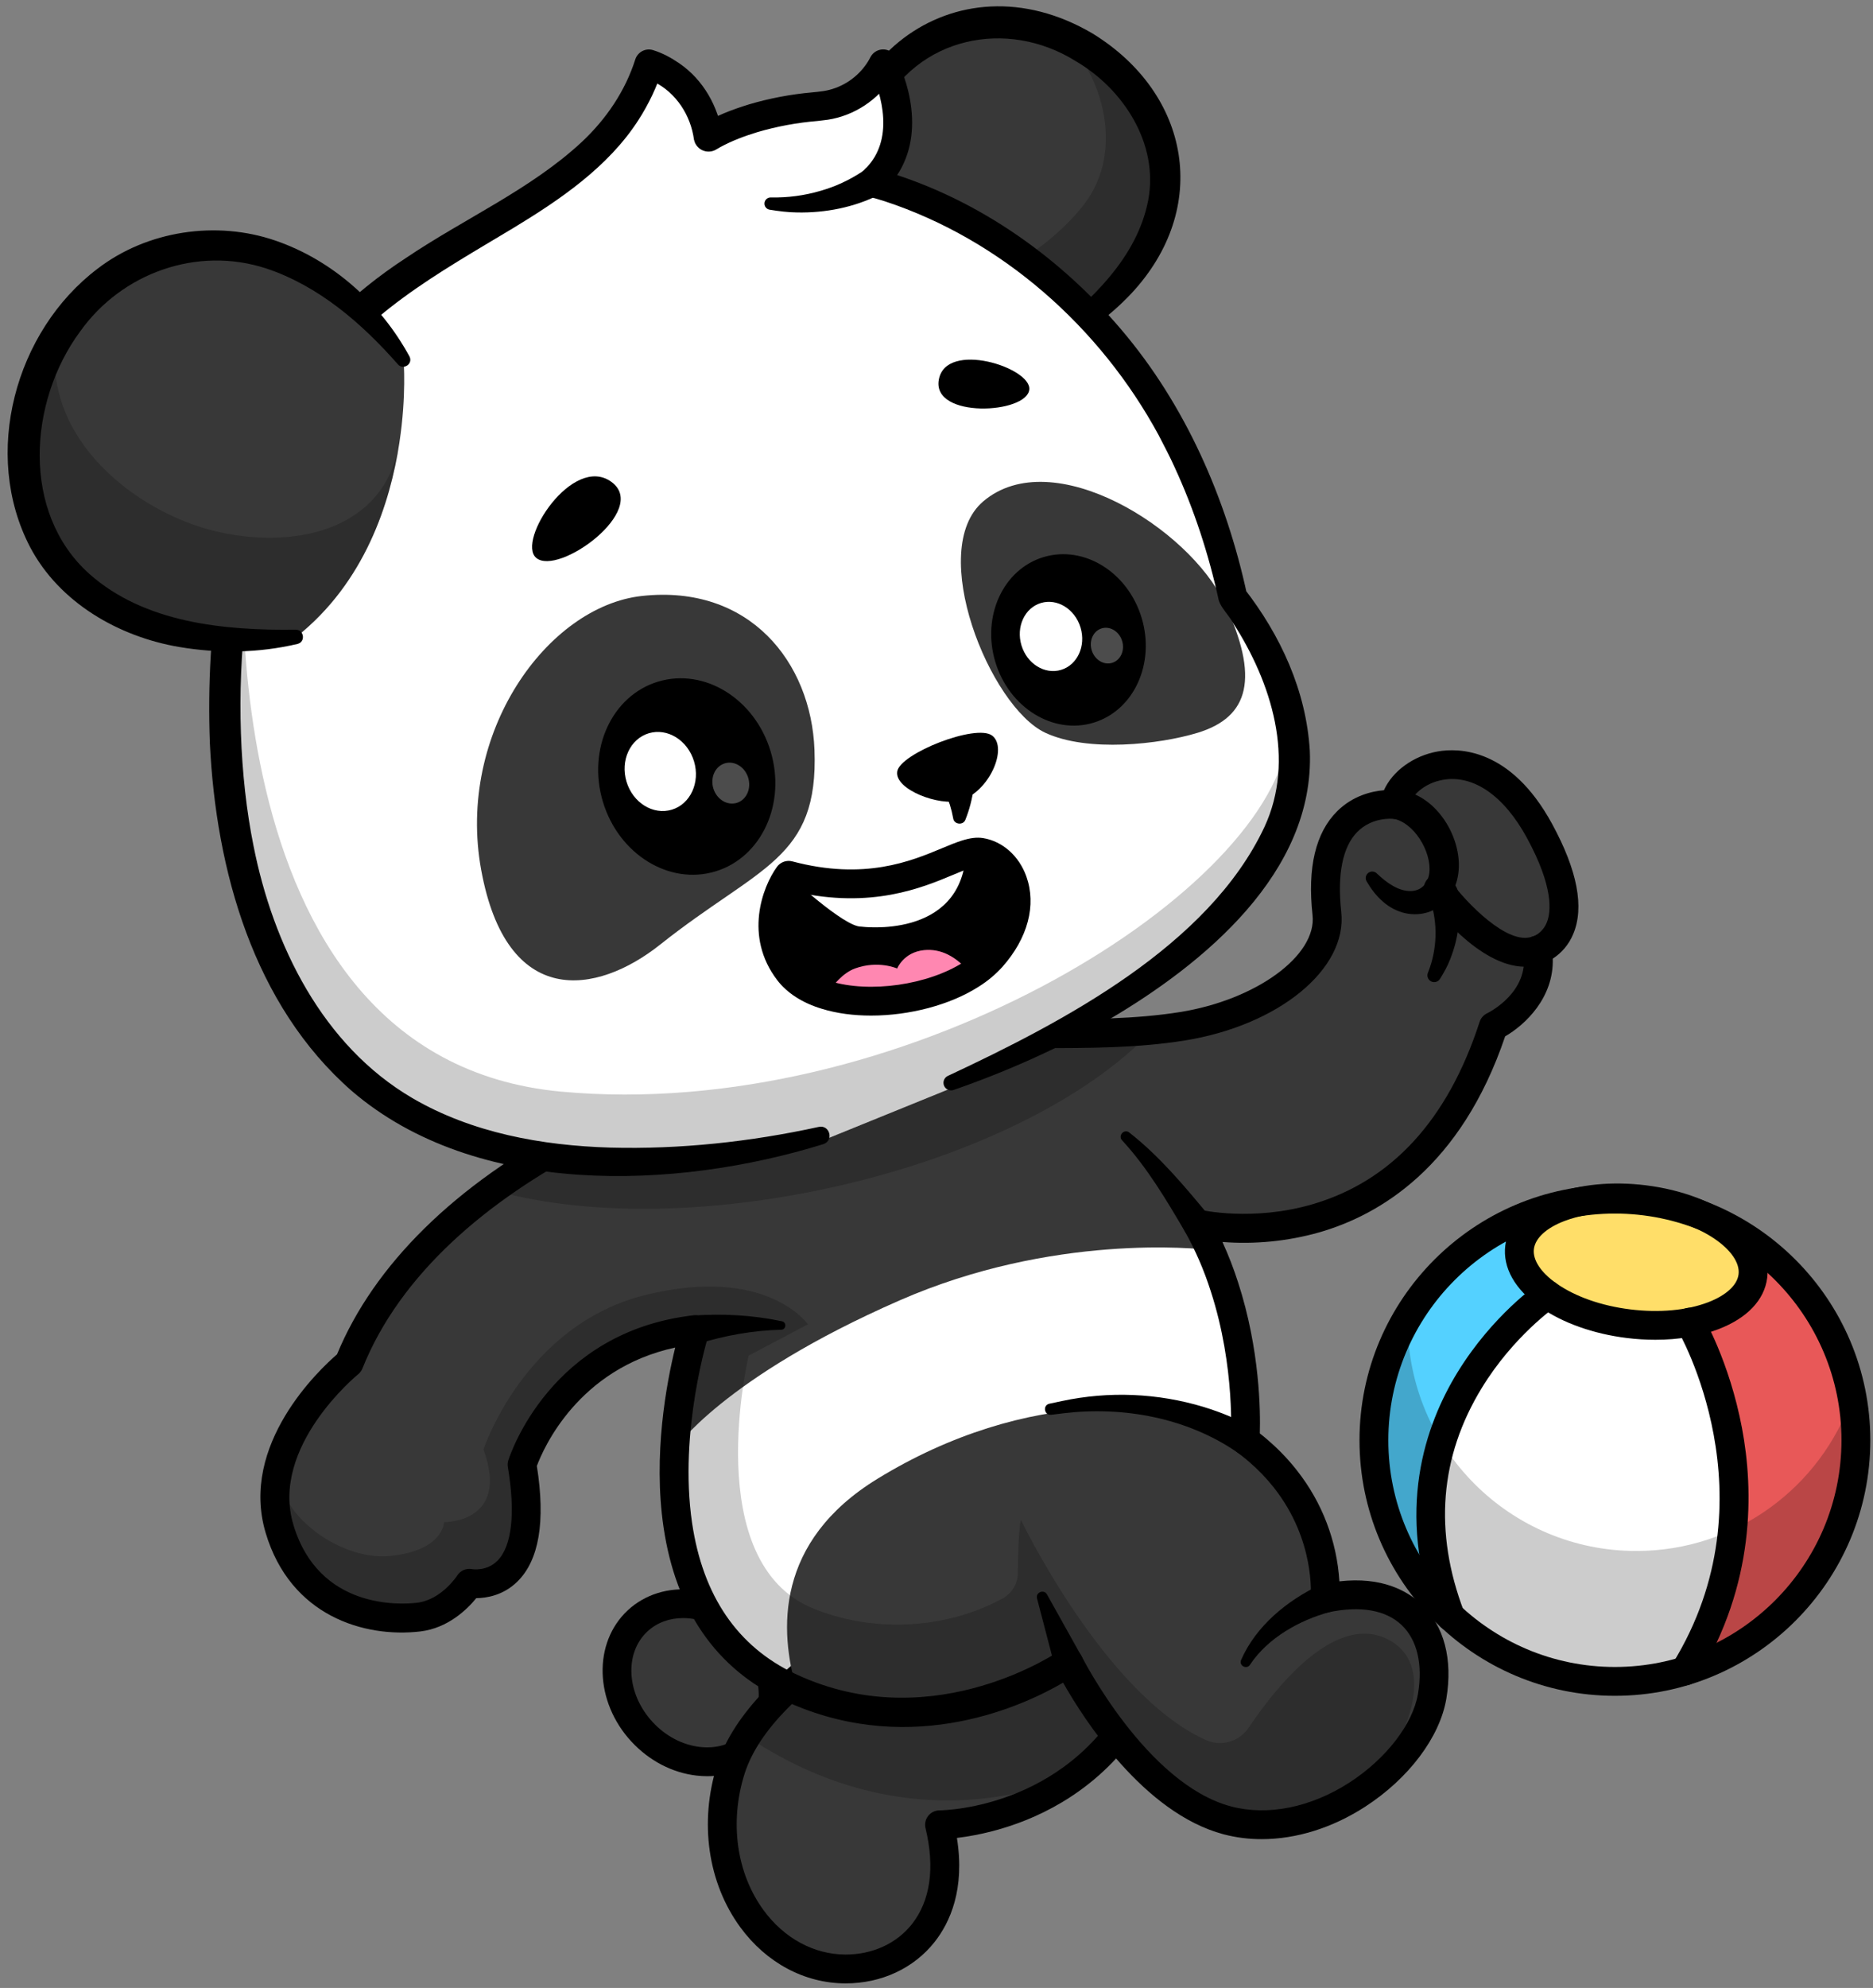
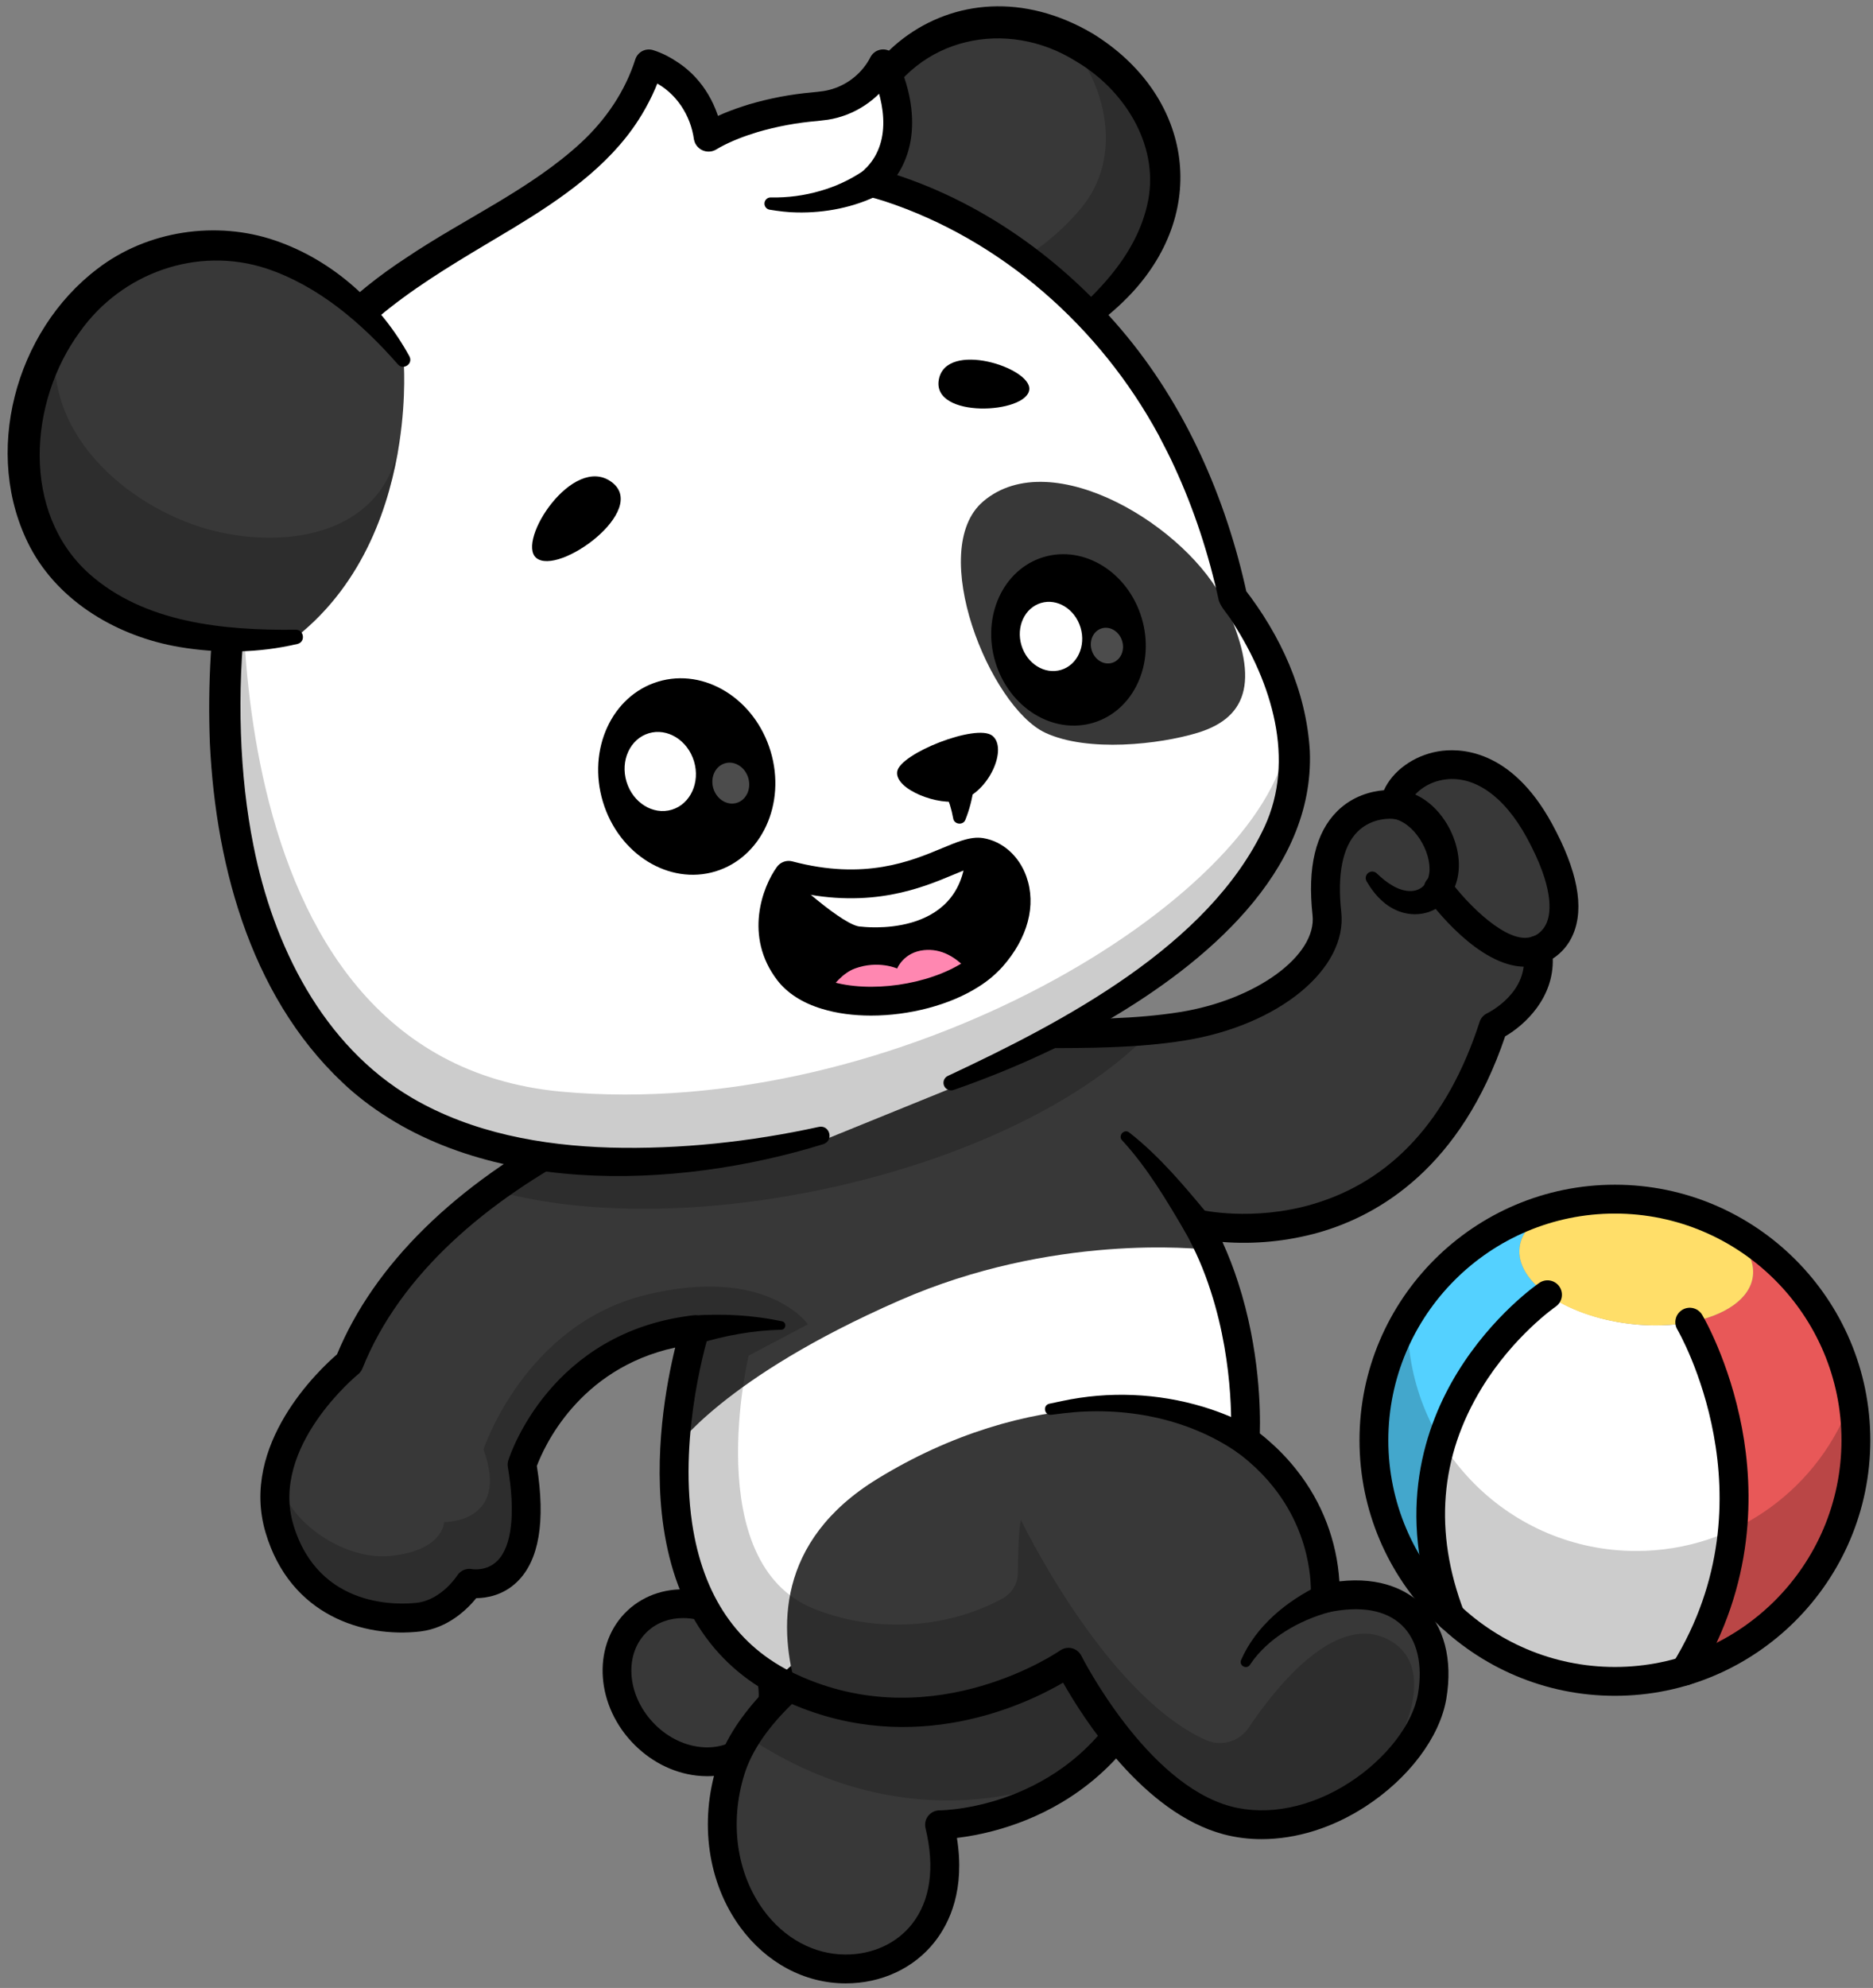
<svg xmlns="http://www.w3.org/2000/svg" fill="none" viewBox="0 0 181 192" height="192" width="181">
  <rect x="0" y="0" width="181" height="192" fill="#808080" stroke="none" />
  <g clip-path="url(#clip0_527_94)">
    <path fill="#383838" d="M72.713 168.51C75.54 165.888 75.349 161.086 72.287 157.783C69.224 154.481 64.45 153.929 61.623 156.55C58.796 159.172 58.986 163.974 62.049 167.277C65.111 170.579 69.886 171.131 72.713 168.51Z" />
    <path fill="black" d="M68.349 171.55C68.001 171.549 67.654 171.529 67.309 171.489C64.965 171.218 62.734 170.055 61.025 168.214C57.445 164.354 57.288 158.659 60.673 155.519C64.058 152.38 69.726 152.966 73.305 156.826C76.886 160.687 77.044 166.382 73.658 169.521C72.231 170.847 70.374 171.55 68.349 171.55ZM66.004 156.278C64.72 156.278 63.504 156.698 62.57 157.564C60.311 159.659 60.535 163.588 63.07 166.322C64.326 167.675 65.945 168.528 67.629 168.723C69.236 168.91 70.698 168.468 71.765 167.481C74.025 165.386 73.799 161.457 71.265 158.724C69.778 157.116 67.823 156.276 66.004 156.276V156.278Z" />
    <path fill="white" d="M148.578 91.763C149.393 96.702 144.308 99.127 144.308 99.127C136.49 123.202 115.684 118.207 115.684 118.207C116.769 120.138 117.654 122.176 118.324 124.288C120.839 132.021 120.323 139.105 120.323 139.105C120.769 139.433 121.187 139.763 121.584 140.109C121.598 140.122 121.605 140.129 121.612 140.136C121.737 140.241 121.856 140.345 121.977 140.456C122.001 140.483 122.026 140.507 122.054 140.529C122.805 141.207 123.499 141.946 124.129 142.738C124.159 142.767 124.184 142.8 124.206 142.835C128.651 148.461 128.044 154.371 128.044 154.371C135.679 152.74 139.497 157.282 138.403 163.824C137.892 166.893 135.47 170.225 132.127 172.671C128.324 175.448 123.335 177.073 118.598 175.82C114.307 174.677 110.587 171.096 107.884 167.683C104.98 164.012 103.252 160.55 103.252 160.55C103.252 160.55 90.908 169.299 77.01 163.274C76.767 163.169 76.509 163.051 76.265 162.932H76.259C76.245 162.925 76.224 162.918 76.21 162.911C69.268 159.63 66.422 153.507 65.502 147.321C64.114 137.952 67.168 128.429 67.168 128.429C54.089 129.927 50.449 141.47 50.449 141.47C52.629 154.371 45.357 152.922 45.357 152.922C45.357 152.922 43.546 155.827 40.453 156.189C37.36 156.552 29.55 156.189 27.008 147.648C26.305 145.294 26.497 143.03 27.154 140.975C27.161 140.947 27.168 140.92 27.175 140.891C28.91 135.527 33.731 131.655 33.731 131.655C33.883 131.271 34.044 130.888 34.218 130.512C34.26 130.407 34.309 130.31 34.358 130.212C34.455 129.982 34.566 129.753 34.685 129.53C34.904 129.077 35.137 128.624 35.381 128.185C35.486 127.99 35.6 127.795 35.709 127.607C35.799 127.447 35.897 127.287 35.994 127.127C36.091 126.967 36.182 126.813 36.28 126.66C36.753 125.893 37.269 125.141 37.814 124.409C37.975 124.186 38.142 123.964 38.316 123.748C38.936 122.944 39.598 122.16 40.294 121.393C40.497 121.164 40.706 120.941 40.921 120.717C41.346 120.265 41.792 119.812 42.252 119.373C42.503 119.129 42.754 118.893 43.012 118.663C43.359 118.335 43.708 118.022 44.07 117.708C44.224 117.569 44.384 117.437 44.537 117.304C44.781 117.095 45.025 116.893 45.275 116.691C46.02 116.085 46.78 115.493 47.56 114.922L47.644 114.859C47.958 114.639 48.271 114.406 48.584 114.19C49.392 113.626 50.215 113.076 51.05 112.553C51.357 112.351 51.663 112.163 51.977 111.975C52.353 111.745 52.736 111.515 53.119 111.292C53.144 111.28 53.169 111.266 53.192 111.251C53.937 110.819 54.697 110.394 55.463 109.989C55.852 109.77 56.25 109.572 56.647 109.363C60.418 107.446 64.326 105.81 68.338 104.467C68.557 104.39 68.783 104.321 69.006 104.244C69.633 104.035 70.253 103.84 70.873 103.652C72.461 103.164 74.029 102.732 75.562 102.35C76.731 102.057 77.88 101.795 79.01 101.562C80.167 101.318 81.293 101.109 82.388 100.935L83.196 100.81C83.733 100.726 84.262 100.649 84.785 100.587C85.85 100.448 86.895 100.336 87.927 100.253C88.268 100.217 88.61 100.19 88.944 100.169C89.07 100.155 89.188 100.148 89.314 100.141C89.627 100.113 89.933 100.099 90.24 100.079C90.923 100.036 91.605 100.002 92.274 99.974C92.699 99.953 93.117 99.939 93.535 99.932C94.071 99.911 94.601 99.897 95.13 99.883C95.36 99.883 95.59 99.876 95.813 99.876C96.126 99.87 96.447 99.862 96.763 99.862C97.079 99.862 97.383 99.856 97.697 99.856C98.623 99.849 99.542 99.848 100.448 99.848C101.005 99.842 101.555 99.842 102.106 99.842C102.635 99.842 103.165 99.842 103.694 99.835C104.098 99.835 104.498 99.827 104.892 99.821C105.018 99.813 105.136 99.813 105.258 99.813C105.717 99.807 106.177 99.793 106.637 99.779C106.693 99.779 106.748 99.772 106.811 99.772C107.834 99.744 108.852 99.699 109.862 99.618C109.925 99.617 109.988 99.613 110.05 99.604C110.496 99.577 110.935 99.531 111.365 99.493C111.769 99.458 112.173 99.409 112.57 99.361C112.689 99.354 112.808 99.333 112.919 99.319C113.357 99.263 113.804 99.2 114.243 99.131C122.239 97.856 128.788 93.161 128.237 88.229C126.97 76.777 134.778 77.708 134.778 77.708C135.308 74.238 142.692 70.539 148.098 79.096H148.105C148.324 79.451 148.557 79.826 148.774 80.231C154.214 90.224 148.578 91.763 148.578 91.763Z" />
    <path fill="#383838" d="M111.142 162.184C111.009 162.49 110.877 162.79 110.738 163.082C109.968 164.721 109.009 166.264 107.881 167.68C106.885 168.935 105.751 170.075 104.503 171.08C104.497 171.08 104.493 171.083 104.489 171.087C98.122 176.213 90.794 176.248 90.794 176.248C92.974 185.221 87.701 190.181 81.703 190.167C73.519 190.16 67.534 180.721 70.62 170.906C70.99 169.771 71.507 168.69 72.16 167.691C73.232 165.998 74.66 164.403 76.256 162.933H76.262C78.931 160.474 82.051 158.391 84.713 156.817H84.719C88.133 154.803 90.794 153.647 90.794 153.647L99.257 150.545L101.466 149.737L103.695 148.922L111.142 162.184Z" />
    <path fill="black" d="M81.724 191.56H81.703C77.763 191.553 74.06 189.578 71.542 186.141C68.4 181.848 67.557 175.995 69.291 170.486C72.534 160.183 89.514 152.678 90.235 152.365C90.261 152.353 90.286 152.343 90.313 152.334L103.215 147.609C103.526 147.495 103.867 147.495 104.177 147.61C104.488 147.725 104.747 147.946 104.909 148.235L112.362 161.5C112.467 161.687 112.527 161.895 112.538 162.108C112.55 162.321 112.512 162.535 112.428 162.731C109.144 170.395 103.447 174.041 99.247 175.75C97.076 176.634 94.798 177.226 92.472 177.512C93.272 182.481 91.791 185.687 90.32 187.555C88.313 190.1 85.18 191.56 81.724 191.56ZM91.314 154.933C90.455 155.316 74.747 162.436 71.951 171.323C70.481 175.989 71.17 180.914 73.792 184.495C75.78 187.209 78.666 188.769 81.709 188.774H81.725C84.323 188.774 86.656 187.701 88.13 185.83C89.909 183.57 90.362 180.368 89.439 176.571C89.39 176.366 89.387 176.153 89.431 175.948C89.476 175.742 89.566 175.549 89.696 175.384C89.826 175.218 89.991 175.084 90.18 174.991C90.369 174.898 90.576 174.85 90.787 174.849C91.325 174.844 103.897 174.592 109.589 162.254L103.061 150.631L91.314 154.933Z" />
    <path fill="#383838" d="M138.404 163.821C137.308 170.363 127.502 178.179 118.603 175.817C109.703 173.456 103.259 160.546 103.259 160.546C103.259 160.546 90.915 169.296 77.017 163.27C75.264 157.474 74.934 148.871 84.784 142.832C98.959 134.131 114.174 134.333 121.593 140.108L121.621 140.136C122.583 140.873 123.43 141.749 124.136 142.734C124.164 142.763 124.189 142.796 124.209 142.832C128.654 148.458 128.048 154.368 128.048 154.368C135.679 152.737 139.498 157.28 138.404 163.821Z" />
    <path fill="#383838" d="M148.577 91.759C149.392 96.697 144.307 99.122 144.307 99.122C136.489 123.197 115.683 118.202 115.683 118.202C116.812 120.194 116.315 118.709 116.963 120.729C115.68 120.569 101.721 119.122 86.932 125.596C69.798 133.092 65.198 139.971 65.198 139.971C65.333 136.377 66.052 132.497 67.167 128.421C54.088 129.919 50.449 141.462 50.449 141.462C52.629 154.363 45.357 152.914 45.357 152.914C45.357 152.914 43.545 155.819 40.452 156.181C37.359 156.544 29.55 156.181 27.008 147.641C24.466 139.1 33.73 131.647 33.73 131.647C33.883 131.263 34.044 130.88 34.218 130.504C34.259 130.4 34.308 130.302 34.357 130.205C34.454 129.974 34.566 129.745 34.684 129.522C34.904 129.069 35.137 128.616 35.381 128.178C35.485 127.983 35.6 127.787 35.708 127.599C35.799 127.439 35.897 127.279 35.994 127.119C36.091 126.959 36.181 126.805 36.279 126.652C36.753 125.886 37.269 125.133 37.814 124.402C37.975 124.179 38.141 123.956 38.316 123.74C38.935 122.937 39.597 122.152 40.294 121.385C40.496 121.156 40.705 120.933 40.921 120.709C41.346 120.257 41.792 119.804 42.251 119.365C42.503 119.122 42.753 118.885 43.011 118.655C43.359 118.327 43.708 118.014 44.07 117.701C44.223 117.561 44.383 117.429 44.537 117.296C44.78 117.087 45.024 116.885 45.275 116.683C46.02 116.077 46.779 115.485 47.56 114.914L47.644 114.851C47.957 114.632 48.27 114.399 48.584 114.182C49.392 113.618 50.214 113.068 51.05 112.546C51.356 112.343 51.663 112.155 51.977 111.967C52.353 111.737 52.736 111.507 53.118 111.284C53.144 111.272 53.168 111.258 53.192 111.243C53.937 110.811 54.696 110.386 55.463 109.982C55.852 109.762 56.249 109.564 56.646 109.355C60.418 107.438 64.325 105.802 68.337 104.459C68.556 104.383 68.783 104.313 69.006 104.236C69.632 104.027 70.253 103.825 70.873 103.645C72.461 103.156 74.028 102.725 75.561 102.342C76.73 102.042 77.888 101.784 79.009 101.554C80.166 101.311 81.292 101.102 82.388 100.927L83.196 100.802C83.732 100.718 84.261 100.641 84.784 100.579C85.85 100.44 86.895 100.328 87.926 100.245C88.268 100.21 88.61 100.182 88.944 100.161C89.069 100.148 89.188 100.14 89.313 100.133C89.627 100.105 89.933 100.091 90.24 100.071C90.922 100.028 91.605 99.994 92.273 99.966C92.698 99.945 93.116 99.931 93.534 99.924C94.071 99.903 94.6 99.89 95.129 99.876C95.359 99.876 95.59 99.868 95.812 99.868C96.126 99.862 96.446 99.855 96.762 99.855C97.079 99.855 97.383 99.848 97.696 99.848C98.623 99.841 99.542 99.841 100.448 99.841C101.005 99.834 101.555 99.834 102.106 99.834C102.642 99.834 103.165 99.827 103.694 99.827C104.098 99.819 104.497 99.82 104.892 99.813C105.018 99.806 105.136 99.806 105.257 99.806C105.717 99.799 106.176 99.785 106.637 99.771C106.692 99.771 106.748 99.764 106.811 99.764C107.834 99.73 108.851 99.691 109.862 99.611C109.925 99.609 109.987 99.605 110.05 99.597C110.488 99.562 110.927 99.523 111.365 99.486C111.769 99.451 112.173 99.401 112.57 99.353C112.689 99.346 112.807 99.326 112.918 99.312C113.364 99.255 113.803 99.192 114.242 99.123C122.239 97.848 128.787 93.153 128.237 88.222C126.969 76.769 134.778 77.7 134.778 77.7C135.308 74.231 142.692 70.531 148.097 79.088H148.105C148.324 79.443 148.557 79.819 148.773 80.224C154.213 90.219 148.577 91.759 148.577 91.759Z" />
    <g opacity="0.2">
      <path fill="black" d="M132.124 172.676C128.321 175.453 123.332 177.078 118.595 175.824C114.304 174.682 110.584 171.101 107.882 167.688C106.885 168.943 105.751 170.083 104.503 171.088C104.498 171.088 104.493 171.091 104.489 171.095C103.953 171.38 89.108 179.043 72.16 167.695C73.232 166.002 74.66 164.407 76.256 162.937C76.242 162.93 76.221 162.923 76.207 162.916C69.265 159.635 66.419 153.512 65.499 147.326C64.111 137.957 67.165 128.434 67.165 128.434C54.086 129.932 50.446 141.475 50.446 141.475C52.627 154.376 45.354 152.927 45.354 152.927C45.354 152.927 43.543 155.832 40.45 156.194C37.357 156.557 29.547 156.194 27.005 147.653C26.302 145.299 26.494 143.035 27.152 140.98C25.821 145.571 32.578 150.823 37.726 150.279C42.908 149.736 42.908 147.006 42.908 147.006C42.908 147.006 49.311 147.138 46.726 139.983C46.726 139.983 50.704 127.927 62.414 125.062C74.124 122.197 78.074 127.905 78.074 127.905L72.347 130.928C72.347 130.928 67.561 150.955 78.673 155.386C80.605 156.159 82.64 156.642 84.713 156.821H84.719C90.504 157.325 94.791 155.537 96.902 154.373C97.342 154.131 97.709 153.776 97.966 153.344C98.223 152.912 98.36 152.42 98.363 151.918C98.375 150.31 98.43 147.875 98.649 146.78C98.649 146.78 106.734 163.63 116.498 168.043C117.218 168.374 118.032 168.438 118.795 168.224C119.558 168.01 120.22 167.531 120.662 166.874C123.183 163.104 128.945 155.748 134.085 158.318C138.728 160.636 136.492 167.451 132.124 172.676Z" />
    </g>
    <g opacity="0.2">
      <path fill="black" d="M111.352 99.484C105.291 106.011 93.511 111.953 79.3 114.914C67.124 117.45 55.706 117.269 47.556 114.914C58.897 106.597 73.986 101.95 84.776 100.578C94.911 99.282 103.348 100.265 111.352 99.484Z" />
    </g>
    <path fill="black" d="M121.922 177.629C120.68 177.633 119.443 177.475 118.242 177.16C110.512 175.106 104.711 166.005 102.734 162.516C99.075 164.651 88.39 169.719 76.457 164.546C76.187 164.432 75.896 164.298 75.613 164.164C69.183 161.122 65.315 155.522 64.125 147.52C63.091 140.53 64.411 133.564 65.251 130.148C55.843 132.186 52.496 139.933 51.879 141.587C52.733 146.954 52.093 150.717 49.976 152.773C48.618 154.092 47.017 154.345 46.025 154.354C45.179 155.394 43.321 157.249 40.613 157.569C35.218 158.199 28.067 156.088 25.671 148.042C23.122 139.502 30.917 132.228 32.568 130.805C36.153 122.139 43.984 114.438 55.24 108.519C64.012 103.905 74.988 100.421 84.601 99.2C90.397 98.46 95.54 98.454 100.513 98.447C105.24 98.441 109.706 98.435 114.01 97.75C121.4 96.572 127.275 92.28 126.839 88.378C126.332 83.793 127.135 80.414 129.227 78.343C130.746 76.837 132.568 76.421 133.738 76.322C134.56 74.487 136.573 72.994 138.948 72.575C140.931 72.228 145.973 72.21 149.981 79.559C152.434 84.055 153.123 87.643 152.023 90.227C151.622 91.196 150.935 92.019 150.054 92.588C150.161 96.356 147.403 98.965 145.451 100.095C141.181 112.711 133.322 117.36 127.443 119.036C124.418 119.885 121.267 120.196 118.134 119.954C118.716 121.226 119.221 122.532 119.647 123.864C121.761 130.367 121.807 136.358 121.744 138.44C121.997 138.639 122.245 138.843 122.489 139.053C122.511 139.073 122.534 139.094 122.556 139.115C123.512 139.936 124.39 140.843 125.179 141.825C125.233 141.885 125.283 141.949 125.329 142.016C127.756 145.085 129.189 148.823 129.435 152.729C133.539 152.266 136 153.633 137.382 154.955C139.556 157.034 140.404 160.264 139.771 164.052C139.149 167.773 136.13 171.783 131.895 174.515C128.729 176.558 125.24 177.629 121.922 177.629ZM103.252 159.151C103.367 159.151 103.481 159.166 103.592 159.194C103.787 159.243 103.969 159.333 104.125 159.458C104.282 159.584 104.409 159.742 104.5 159.921C104.561 160.044 110.767 172.29 118.957 174.467C122.502 175.407 126.67 174.57 130.392 172.169C133.935 169.884 136.54 166.515 137.03 163.588C137.506 160.738 136.95 158.386 135.464 156.965C133.92 155.489 131.456 155.065 128.336 155.727C128.121 155.773 127.899 155.768 127.686 155.711C127.474 155.654 127.278 155.548 127.115 155.402C126.951 155.255 126.825 155.072 126.746 154.867C126.666 154.662 126.637 154.441 126.659 154.222C126.664 154.173 127.126 148.774 123.113 143.692L123.075 143.641L123.04 143.598C122.34 142.723 121.56 141.915 120.708 141.187C120.686 141.168 120.664 141.148 120.643 141.128C120.27 140.809 119.896 140.512 119.504 140.224C119.314 140.084 119.163 139.899 119.064 139.685C118.965 139.471 118.922 139.235 118.939 139C118.944 138.933 119.399 132.076 117.005 124.715C116.363 122.692 115.516 120.74 114.477 118.889C114.343 118.653 114.282 118.383 114.299 118.112C114.317 117.841 114.414 117.581 114.577 117.365C114.74 117.148 114.964 116.984 115.219 116.892C115.474 116.8 115.751 116.785 116.015 116.848C116.062 116.859 121.03 117.996 126.803 116.318C134.467 114.09 139.916 108.162 142.985 98.693C143.043 98.513 143.137 98.347 143.262 98.205C143.387 98.062 143.54 97.947 143.71 97.866C143.874 97.786 147.837 95.811 147.205 91.987C147.15 91.651 147.219 91.307 147.401 91.019C147.582 90.731 147.862 90.519 148.189 90.423C148.262 90.399 149.073 90.106 149.486 89.071C149.884 88.077 150.158 85.693 147.538 80.892C145.323 76.833 142.368 74.802 139.432 75.318C137.595 75.641 136.295 76.916 136.144 77.912C136.091 78.27 135.9 78.593 135.612 78.813C135.324 79.032 134.961 79.13 134.602 79.086C134.529 79.079 132.6 78.899 131.168 80.345C129.749 81.775 129.212 84.445 129.613 88.068C130.228 93.585 123.569 99.046 114.452 100.499C109.932 101.219 105.36 101.225 100.52 101.23C95.633 101.236 90.583 101.243 84.957 101.961C68.929 103.998 42.405 113.725 35.026 132.165C34.937 132.387 34.792 132.583 34.605 132.733C34.522 132.801 26.098 139.714 28.345 147.243C30.797 155.482 38.728 154.981 40.292 154.799C42.654 154.522 44.165 152.201 44.177 152.178C44.326 151.938 44.546 151.749 44.806 151.636C45.066 151.524 45.354 151.493 45.631 151.549C45.672 151.556 47.03 151.777 48.065 150.745C49.468 149.347 49.828 146.132 49.077 141.692C49.041 141.474 49.056 141.251 49.123 141.041C49.282 140.535 53.19 128.619 67.012 127.035C67.243 127.009 67.477 127.041 67.692 127.128C67.908 127.216 68.098 127.356 68.246 127.536C68.394 127.715 68.494 127.929 68.538 128.158C68.582 128.386 68.568 128.622 68.497 128.844C68.467 128.936 65.563 138.184 66.883 147.111C67.927 154.134 71.267 159.024 76.807 161.645C77.055 161.762 77.308 161.879 77.555 161.984C90.55 167.617 102.332 159.488 102.45 159.405C102.685 159.24 102.965 159.151 103.252 159.151Z" />
-     <path fill="black" d="M101.961 161.064L100.215 154.378C100.063 153.793 100.882 153.464 101.176 153.991L104.546 160.024C105.471 161.906 102.598 163.064 101.961 161.064Z" />
    <path fill="black" d="M128.505 155.69C125.596 156.473 122.525 158.184 120.803 160.772C120.493 161.278 119.712 160.888 119.931 160.334C121.386 157.016 124.363 154.6 127.585 153.058C129.462 152.301 130.448 155.104 128.505 155.689V155.69Z" />
    <path fill="black" d="M119.518 140.241C114.707 136.942 108.558 135.807 102.811 136.493L101.623 136.639L101.583 136.643C100.91 136.72 100.734 135.725 101.404 135.574L102.621 135.316C107.165 134.347 111.881 134.544 116.329 135.89C118.01 136.412 119.671 137.065 121.179 138.002C122.768 139.132 121.066 141.436 119.518 140.242V140.241Z" />
    <path fill="black" d="M66.897 127.063C69.844 126.859 72.709 127.007 75.572 127.612C76.043 127.714 75.968 128.429 75.487 128.43C72.784 128.488 69.99 128.995 67.438 129.796C65.432 130.338 64.832 127.329 66.897 127.063Z" />
    <path fill="black" d="M114.533 118.991C112.733 115.922 110.868 112.773 108.448 110.15C108.004 109.703 108.609 108.998 109.118 109.371C112.072 111.684 114.461 114.559 116.843 117.431C118.025 119.038 115.587 120.691 114.533 118.99V118.991Z" />
    <path fill="black" d="M134.743 76.313C138.674 76.283 141.629 81.145 140.857 84.767C140.119 88.275 136.319 89.397 133.661 87.1C132.985 86.515 132.478 85.833 132.064 85.122C131.986 84.988 131.96 84.83 131.991 84.679C132.022 84.527 132.108 84.392 132.232 84.3C132.356 84.208 132.509 84.164 132.663 84.177C132.817 84.191 132.961 84.261 133.067 84.373C133.98 85.243 135.152 86.104 136.376 86.058C137.419 86.011 138.012 85.274 138.129 84.272C138.348 82.284 136.646 79.364 134.527 79.049C132.906 78.729 133.108 76.367 134.746 76.313H134.743Z" />
    <path fill="black" d="M147.377 93.369C142.876 93.369 138.408 87.416 137.856 86.658C137.639 86.359 137.549 85.986 137.607 85.621C137.665 85.256 137.865 84.929 138.164 84.711C138.463 84.494 138.836 84.405 139.201 84.463C139.566 84.52 139.894 84.721 140.111 85.02C141.685 87.182 145.708 91.354 148.088 90.456C148.434 90.326 148.818 90.338 149.154 90.49C149.491 90.643 149.753 90.923 149.884 91.269C150.014 91.614 150.002 91.998 149.849 92.334C149.697 92.671 149.417 92.933 149.071 93.064C148.53 93.268 147.955 93.371 147.377 93.369Z" />
-     <path fill="black" d="M140.918 86.241C141.218 88.41 140.949 90.621 140.136 92.655C139.883 93.317 139.531 93.936 139.165 94.529C139.079 94.677 138.939 94.785 138.775 94.832C138.611 94.878 138.435 94.859 138.285 94.779C138.135 94.698 138.022 94.562 137.97 94.399C137.918 94.237 137.931 94.061 138.007 93.907C138.886 91.681 138.961 89.218 138.221 86.942C137.453 84.896 140.573 84.073 140.918 86.241Z" />
    <path fill="#383838" d="M112.618 17.126C112.66 27.063 101.41 33.092 101.41 33.092C96.304 33.002 92.02 30.891 88.769 28.453C84.234 25.067 81.692 21.068 81.692 21.068C81.692 21.068 80.564 8.272 90.387 3.514C94.378 1.578 98.795 1.828 102.626 3.465C108.222 5.862 112.588 11.233 112.618 17.126Z" />
    <g opacity="0.2">
      <path fill="black" d="M112.619 17.131C112.66 27.068 101.41 33.098 101.41 33.098C96.304 33.007 92.02 30.896 88.769 28.458C95.603 28.033 101.762 23.61 104.743 19.763C108.742 14.594 106.561 7.122 102.624 3.469C108.223 5.867 112.589 11.238 112.619 17.131Z" />
    </g>
    <path fill="black" d="M81.011 21.133C78.48 6.343 92.191 -4.655 105.597 3.245C115.039 9.056 117.028 20.088 109.334 28.339C107.17 30.633 104.649 32.474 101.74 33.705C100.987 34.004 100.418 32.997 101.05 32.507C105.386 29.068 109.885 24.937 110.961 19.328C111.984 13.897 108.585 8.622 103.982 5.923C97.312 1.728 88.578 3.56 85.013 10.806C83.406 13.948 82.695 17.518 82.365 21.014C82.338 21.822 81.175 21.923 81.011 21.133Z" />
    <path fill="white" d="M124.357 76.98C122.719 86.517 111.818 97.147 91.372 105.325L78.832 110.417C78.832 110.417 49.936 118.958 34.123 104.782C19.78 91.923 19.209 66.622 23.625 49.708L23.632 49.701C24.614 45.946 25.84 42.603 27.22 39.91C35.941 22.826 57.294 22.463 62.205 6.922C62.205 6.922 67.109 8.287 67.931 14.009C67.931 14.009 71.609 11.557 78.561 11.014C83.18 10.648 84.831 6.922 84.831 6.922C84.831 6.922 88.641 14.009 83.735 18.375C83.735 18.375 111.265 24.366 118.628 58.443C118.628 58.443 123.414 64.288 124.41 71.561C124.667 73.36 124.649 75.187 124.357 76.98Z" />
    <g opacity="0.2">
      <path fill="black" d="M124.357 76.981C122.719 86.518 111.818 97.148 91.372 105.326L78.832 110.418C78.832 110.418 49.936 118.959 34.123 104.783C19.78 91.923 19.209 66.622 23.625 49.709L23.632 49.702C23.633 49.697 23.635 49.691 23.639 49.688C23.639 49.688 18.963 102.156 54.22 105.431C86.703 108.44 121.987 86.782 124.411 71.562C124.668 73.361 124.649 75.188 124.357 76.981Z" />
    </g>
    <path fill="#383838" d="M101.019 70.774C95.655 68.277 89.507 53.103 95.017 48.424C101.695 42.751 114.916 51.014 118.325 58.237C121.735 65.461 120.733 69.251 115.736 70.774C112.054 71.896 105.113 72.68 101.019 70.774Z" />
-     <path fill="#383838" d="M78.708 72.415C78.383 63.97 72.438 56.423 62.035 57.559C52.901 58.556 44.089 70.778 46.497 84C48.95 97.468 57.633 96.129 63.803 91.224C73.406 83.591 79.116 83.046 78.708 72.415Z" />
    <path fill="black" d="M79.587 110.496C65.266 114.94 46.012 115.663 34.011 105.381C24.48 97.066 20.872 84.028 20.282 71.802C19.855 60.609 21.485 48.538 26.43 38.402C29.269 32.795 34.054 28.289 39.229 24.916C44.872 21.109 51.278 18.302 56.215 13.719C58.58 11.503 60.413 8.809 61.397 5.725C61.509 5.385 61.748 5.103 62.064 4.936C62.38 4.77 62.749 4.734 63.092 4.835C64.016 5.118 64.859 5.576 65.649 6.12C67.964 7.7 69.433 10.316 69.82 13.066L67.668 12.104C69.129 11.198 70.759 10.582 72.389 10.079C74.374 9.493 76.412 9.106 78.474 8.924C78.806 8.888 79.233 8.85 79.556 8.8C81.174 8.55 82.628 7.67 83.6 6.352C83.8 6.085 83.976 5.801 84.125 5.503C84.211 5.343 84.327 5.202 84.467 5.087C84.607 4.972 84.769 4.885 84.942 4.833C85.116 4.78 85.298 4.762 85.479 4.78C85.659 4.798 85.835 4.851 85.994 4.937C86.537 5.208 86.725 5.855 86.95 6.331C87.282 7.114 87.551 7.923 87.754 8.749C88.311 11.014 88.35 13.522 87.349 15.725C86.852 16.86 86.069 17.858 85.175 18.666L84.546 16.263C93.838 18.779 102.14 24.518 108.341 31.814C114.538 39.088 118.498 48.122 120.503 57.406L120.219 56.821C123.744 61.345 126.23 66.711 126.576 72.526C127.058 84.29 116.293 93.11 107.115 98.498C102.336 101.241 97.313 103.48 92.156 105.27C91.977 105.334 91.78 105.327 91.607 105.248C91.434 105.17 91.297 105.028 91.227 104.852C91.156 104.675 91.157 104.478 91.228 104.302C91.3 104.126 91.437 103.984 91.611 103.907C102.733 98.707 116.783 91.361 122.181 79.894C125.225 73.374 122.869 65.899 119.144 60.141C118.752 59.425 118.007 58.714 117.78 57.998C116.811 53.541 115.392 49.184 113.483 45.065C113.108 44.207 112.396 42.866 111.963 42.019C106.312 31.603 96.817 23.168 85.508 19.442C85.013 19.276 84.434 19.118 83.949 18.999C83.701 18.94 83.473 18.814 83.291 18.636C83.109 18.457 82.979 18.233 82.915 17.986C82.85 17.739 82.855 17.479 82.927 17.234C83 16.989 83.138 16.769 83.326 16.597C83.957 16.02 84.478 15.355 84.81 14.596C85.531 13.009 85.468 11.137 85.05 9.426C84.834 8.536 84.52 7.672 84.115 6.851L86.615 6.754C86.504 6.991 86.378 7.221 86.238 7.443C84.887 9.635 82.544 11.173 80.004 11.564C79.793 11.593 79.22 11.664 79.014 11.684C77.042 11.844 75.092 12.205 73.193 12.762C71.959 13.138 70.751 13.59 69.621 14.201C69.501 14.267 69.329 14.363 69.214 14.437C68.887 14.633 68.495 14.691 68.125 14.598C67.755 14.506 67.437 14.27 67.241 13.943C67.154 13.799 67.094 13.64 67.061 13.474C66.744 11.124 65.335 8.959 63.189 7.893C62.917 7.751 62.635 7.631 62.346 7.532L64.047 6.609C63.487 8.37 62.695 10.049 61.691 11.6C58.767 16.148 54.062 19.32 49.605 22.023C42.449 26.33 34.82 30.438 30.329 37.665C23.273 49.448 21.814 68.354 24.492 81.66C26.392 91.281 31.166 100.978 39.856 106.06C45.615 109.421 52.368 110.639 58.971 110.837C65.689 111.018 72.535 110.278 79.096 108.844C80.162 108.585 80.616 110.128 79.584 110.496H79.587Z" />
    <path fill="black" d="M85.008 18.785C82.553 20.032 79.756 20.575 77.02 20.519C76.127 20.51 75.242 20.393 74.373 20.253C74.225 20.229 74.092 20.15 74 20.032C73.908 19.914 73.864 19.766 73.876 19.617C73.888 19.468 73.956 19.328 74.066 19.227C74.176 19.125 74.32 19.069 74.469 19.069C76.103 19.106 77.733 18.89 79.302 18.429C80.721 18.023 82.069 17.402 83.3 16.588C83.339 16.561 83.465 16.474 83.49 16.448C83.73 16.152 84.078 15.962 84.457 15.922C84.837 15.882 85.216 15.994 85.513 16.234C86.294 16.84 86.192 18.114 85.337 18.595L85.008 18.785Z" />
    <path fill="#383838" d="M38.597 42.744C37.72 48.533 35.267 56.252 28.642 61.504C28.642 61.504 13.01 64.046 5.563 54.231C1.021 48.254 1.405 39.372 5.396 32.727C7.96 28.463 12.007 25.128 17.19 24.061C30.46 21.33 39.001 34.789 39.001 34.789C39.001 34.789 39.293 38.161 38.597 42.744Z" />
    <path fill="black" d="M38.425 35.16C34.966 31.221 30.773 27.605 25.734 25.93C19.061 23.746 11.759 26.356 7.724 32.042C2.756 38.788 2.021 49.496 8.619 55.416C13.966 60.169 21.606 60.889 28.529 60.822C29.37 60.761 29.574 61.983 28.752 62.193C24.98 63.079 21.131 63.131 17.316 62.486C11.483 61.499 5.74 58.21 2.911 52.844C-1.781 43.857 1.459 31.975 9.435 25.947C14.239 22.263 20.916 21.278 26.616 23.237C32.18 25.153 36.773 29.302 39.572 34.429C39.942 35.174 38.931 35.803 38.425 35.16V35.16Z" />
    <path fill="black" d="M69.129 84.165C73.603 82.815 75.993 77.617 74.466 72.555C72.94 67.492 68.075 64.481 63.601 65.831C59.126 67.18 56.737 72.378 58.263 77.441C59.79 82.503 64.655 85.514 69.129 84.165Z" />
    <path fill="white" d="M64.918 78.204C66.72 77.661 67.682 75.568 67.067 73.529C66.452 71.49 64.493 70.278 62.692 70.821C60.89 71.364 59.928 73.457 60.543 75.496C61.158 77.535 63.117 78.748 64.918 78.204Z" />
    <g opacity="0.3">
      <path fill="white" d="M71.196 77.544C72.128 77.263 72.625 76.181 72.307 75.126C71.989 74.072 70.977 73.445 70.045 73.726C69.114 74.007 68.616 75.089 68.934 76.144C69.252 77.198 70.265 77.825 71.196 77.544Z" />
    </g>
    <path fill="black" d="M105.666 69.802C109.57 68.625 111.655 64.09 110.323 59.673C108.991 55.256 104.747 52.629 100.843 53.806C96.939 54.983 94.854 59.518 96.186 63.936C97.518 68.353 101.762 70.979 105.666 69.802Z" />
    <path fill="white" d="M102.541 64.698C104.117 64.222 104.958 62.39 104.419 60.607C103.881 58.823 102.166 57.763 100.59 58.239C99.013 58.715 98.172 60.547 98.711 62.331C99.25 64.115 100.964 65.174 102.541 64.698Z" />
    <g opacity="0.3">
      <path fill="white" d="M107.471 64.02C108.283 63.775 108.718 62.831 108.44 61.911C108.163 60.991 107.279 60.444 106.466 60.689C105.653 60.934 105.219 61.879 105.496 62.798C105.774 63.718 106.658 64.265 107.471 64.02Z" />
    </g>
    <path fill="black" d="M92.791 77.317C90.797 77.896 86.434 76.255 86.703 74.515C86.972 72.775 94.336 69.867 95.881 71.048C97.425 72.23 95.608 76.5 92.791 77.317Z" />
    <path fill="black" d="M94.082 76.148C93.946 77.186 93.68 78.202 93.291 79.174C93.072 79.74 92.206 79.639 92.114 79.048C91.957 78.165 91.69 77.306 91.317 76.491C91.132 76.143 91.092 75.737 91.207 75.36C91.322 74.983 91.582 74.668 91.929 74.483C93.057 73.875 94.356 74.921 94.082 76.145V76.148Z" />
    <path fill="black" d="M95.833 92.447C95.254 93.085 94.591 93.64 93.861 94.097C90.078 96.535 84.018 97.392 79.838 96.104C78.303 95.644 77.024 94.884 76.208 93.811C72.76 89.291 76.208 84.54 76.208 84.54C85.25 86.943 90.412 83.453 93.338 82.52C93.902 82.338 94.376 82.255 94.787 82.317C97.889 82.819 100.062 87.675 95.833 92.447Z" />
    <path fill="#FF87B1" d="M93.862 94.097C90.079 96.536 84.019 97.393 79.839 96.104C80.529 95.073 81.498 93.951 82.615 93.54C84.865 92.718 86.698 93.54 86.698 93.54C86.698 93.54 87.317 91.966 89.296 91.764C90.895 91.604 92.406 92.329 93.862 94.097Z" />
    <path fill="white" d="M93.34 82.516C92.817 90.772 83.225 89.496 83.225 89.496C81.588 89.559 76.21 84.537 76.21 84.537C85.252 86.94 90.414 83.449 93.34 82.516Z" />
-     <path fill="black" d="M84.172 98.088C82.491 98.088 80.862 97.877 79.43 97.435C77.555 96.874 76.055 95.91 75.101 94.655C71.878 90.429 73.68 85.656 75.083 83.722C75.248 83.495 75.479 83.322 75.744 83.228C76.009 83.134 76.296 83.122 76.568 83.194C83.547 85.049 88.046 83.17 91.024 81.926C91.73 81.634 92.339 81.377 92.917 81.195C93.749 80.929 94.392 80.851 94.999 80.944C96.877 81.247 98.475 82.666 99.182 84.647C100.172 87.424 99.328 90.603 96.876 93.374C96.212 94.108 95.45 94.747 94.612 95.273C91.806 97.081 87.85 98.088 84.172 98.088ZM76.882 86.14C76.215 87.469 75.267 90.278 77.32 92.967C77.917 93.752 78.928 94.375 80.243 94.77C84.042 95.939 89.691 95.131 93.111 92.926C93.732 92.537 94.298 92.065 94.791 91.523C97.292 88.701 96.86 86.427 96.558 85.581C96.193 84.558 95.429 83.833 94.566 83.694C94.493 83.682 94.274 83.684 93.762 83.847C93.298 83.993 92.74 84.228 92.094 84.497C89.112 85.744 84.203 87.793 76.882 86.14Z" />
+     <path fill="black" d="M84.172 98.088C82.491 98.088 80.862 97.877 79.43 97.435C77.555 96.874 76.055 95.91 75.101 94.655C71.878 90.429 73.68 85.656 75.083 83.722C75.248 83.495 75.479 83.322 75.744 83.228C76.009 83.134 76.296 83.122 76.568 83.194C83.547 85.049 88.046 83.17 91.024 81.926C91.73 81.634 92.339 81.377 92.917 81.195C93.749 80.929 94.392 80.851 94.999 80.944C96.877 81.247 98.475 82.666 99.182 84.647C100.172 87.424 99.328 90.603 96.876 93.374C96.212 94.108 95.45 94.747 94.612 95.273C91.806 97.081 87.85 98.088 84.172 98.088ZM76.882 86.14C76.215 87.469 75.267 90.278 77.32 92.967C77.917 93.752 78.928 94.375 80.243 94.77C84.042 95.939 89.691 95.131 93.111 92.926C93.732 92.537 94.298 92.065 94.791 91.523C97.292 88.701 96.86 86.427 96.558 85.581C96.193 84.558 95.429 83.833 94.566 83.694C94.493 83.682 94.274 83.684 93.762 83.847C93.298 83.993 92.74 84.228 92.094 84.497C89.112 85.744 84.203 87.793 76.882 86.14" />
    <path fill="black" d="M51.812 53.876C49.903 52.241 55.355 43.837 59.081 46.539C62.806 49.242 53.937 55.697 51.812 53.876Z" />
    <path fill="black" d="M99.467 37.624C99.677 35.505 91.425 32.857 90.726 36.66C90.028 40.463 99.231 39.98 99.467 37.624Z" />
    <g opacity="0.2">
      <path fill="black" d="M38.597 42.744C37.72 48.532 35.267 56.251 28.642 61.503C28.642 61.503 13.01 64.046 5.563 54.231C1.021 48.254 1.405 39.372 5.396 32.727H5.411C4.066 42.549 13.29 49.452 20.67 51.27C28.05 53.088 37.148 51.487 38.597 42.744Z" />
    </g>
    <path fill="#54D1FF" d="M149.545 125.051C149.545 125.051 132.701 136.523 140.161 156.12C137.825 153.944 135.963 151.31 134.691 148.382C133.42 145.454 132.766 142.295 132.771 139.102C132.771 127.448 141.332 117.793 152.513 116.086C149.336 116.79 147.106 118.378 146.849 120.47C146.647 122.098 147.692 123.726 149.545 125.051Z" />
    <path fill="white" d="M162.916 161.39C162.915 161.39 162.913 161.391 162.911 161.393C162.91 161.394 162.909 161.396 162.909 161.398C159 162.578 154.849 162.712 150.871 161.786C146.894 160.861 143.229 158.908 140.241 156.124C132.781 136.528 149.625 125.055 149.625 125.055C151.533 126.42 154.301 127.459 157.462 127.849C159.587 128.113 161.614 128.044 163.376 127.709C163.634 128.155 173.191 144.7 162.916 161.39Z" />
    <path fill="#E85858" d="M179.346 139.102C179.346 149.614 172.387 158.482 162.836 161.388C173.111 144.697 163.553 128.152 163.296 127.704C166.702 127.063 169.126 125.425 169.391 123.247C169.67 120.997 167.587 118.754 164.271 117.305C173.076 120.629 179.346 129.133 179.346 139.102Z" />
    <path fill="#FFDE69" d="M169.391 123.249C169.126 125.429 166.702 127.066 163.296 127.706C161.533 128.04 159.506 128.11 157.382 127.845C154.219 127.455 151.454 126.417 149.545 125.051C147.692 123.728 146.647 122.098 146.849 120.468C147.107 118.378 149.333 116.789 152.512 116.084C152.527 116.085 152.541 116.082 152.554 116.077C156.5 115.478 160.534 115.9 164.271 117.303C167.587 118.759 169.67 120.999 169.391 123.249Z" />
    <path fill="black" d="M156.058 163.785C142.449 163.785 131.377 152.713 131.377 139.103C131.377 125.494 142.449 114.422 156.058 114.422C169.668 114.422 180.74 125.495 180.74 139.103C180.74 152.712 169.667 163.785 156.058 163.785ZM156.058 117.209C143.985 117.209 134.163 127.03 134.163 139.103C134.163 151.176 143.985 160.999 156.058 160.999C168.131 160.999 177.953 151.176 177.953 139.103C177.953 127.03 168.131 117.209 156.058 117.209Z" />
    <g opacity="0.2">
      <path fill="black" d="M179.347 139.113C179.347 151.973 168.919 162.4 156.059 162.4C143.199 162.4 132.772 151.972 132.772 139.113C132.764 134.92 133.895 130.803 136.045 127.203C136.038 127.37 136.038 127.544 136.038 127.715C136.038 139.912 145.924 149.797 158.121 149.797C167.776 149.797 175.982 143.605 178.978 134.973C179.224 136.339 179.348 137.725 179.347 139.113Z" />
    </g>
-     <path fill="black" d="M159.961 129.398C159.041 129.397 158.123 129.34 157.21 129.227C153.977 128.829 150.999 127.77 148.827 126.247C146.395 124.543 145.201 122.428 145.466 120.291C145.73 118.154 147.401 116.393 150.174 115.33C152.653 114.381 155.8 114.077 159.031 114.476C166.127 115.352 171.286 119.277 170.776 123.412C170.513 125.549 168.841 127.311 166.068 128.373C164.3 129.05 162.195 129.398 159.961 129.398ZM156.262 117.09C154.376 117.09 152.622 117.376 151.17 117.932C149.431 118.599 148.359 119.583 148.23 120.636C148.101 121.689 148.901 122.901 150.426 123.969C152.232 125.235 154.763 126.122 157.551 126.465C160.339 126.809 163.01 126.565 165.07 125.775C166.809 125.108 167.88 124.125 168.009 123.075C168.278 120.894 164.517 117.96 158.688 117.246C157.883 117.144 157.073 117.092 156.262 117.09Z" />
    <path fill="black" d="M140.165 157.518C139.882 157.518 139.606 157.432 139.374 157.271C139.141 157.111 138.963 156.884 138.863 156.62C134.806 145.966 137.715 137.626 140.87 132.507C144.264 126.998 148.577 124.023 148.761 123.898C149.067 123.69 149.442 123.612 149.805 123.681C150.168 123.749 150.489 123.959 150.698 124.265C150.906 124.57 150.984 124.945 150.915 125.309C150.847 125.672 150.637 125.993 150.331 126.201C150.266 126.245 146.256 129.038 143.191 134.056C139.129 140.705 138.55 147.963 141.469 155.629C141.549 155.84 141.577 156.068 141.55 156.292C141.523 156.516 141.442 156.73 141.314 156.915C141.185 157.101 141.014 157.253 140.815 157.358C140.615 157.463 140.393 157.518 140.167 157.518L140.165 157.518Z" />
    <path fill="black" d="M162.827 162.781C162.579 162.781 162.336 162.715 162.122 162.589C161.909 162.463 161.733 162.283 161.612 162.066C161.491 161.85 161.43 161.605 161.436 161.357C161.441 161.109 161.513 160.867 161.643 160.656C171.518 144.639 162.189 128.57 162.095 128.41C162.001 128.252 161.939 128.078 161.913 127.897C161.887 127.716 161.897 127.532 161.942 127.355C161.987 127.177 162.066 127.011 162.176 126.864C162.285 126.717 162.422 126.594 162.58 126.5C162.737 126.407 162.911 126.345 163.092 126.319C163.273 126.293 163.457 126.303 163.635 126.348C163.812 126.393 163.979 126.472 164.125 126.582C164.272 126.691 164.395 126.828 164.489 126.986C164.596 127.165 167.119 131.464 168.342 137.939C169.471 143.936 169.638 152.999 164.015 162.119C163.89 162.322 163.716 162.489 163.508 162.605C163.3 162.721 163.066 162.782 162.827 162.781Z" />
  </g>
  <defs>
    <clipPath id="clip0_527_94">
      <rect transform="translate(0.74 0.609)" fill="white" height="190.954" width="180" />
    </clipPath>
  </defs>
</svg>